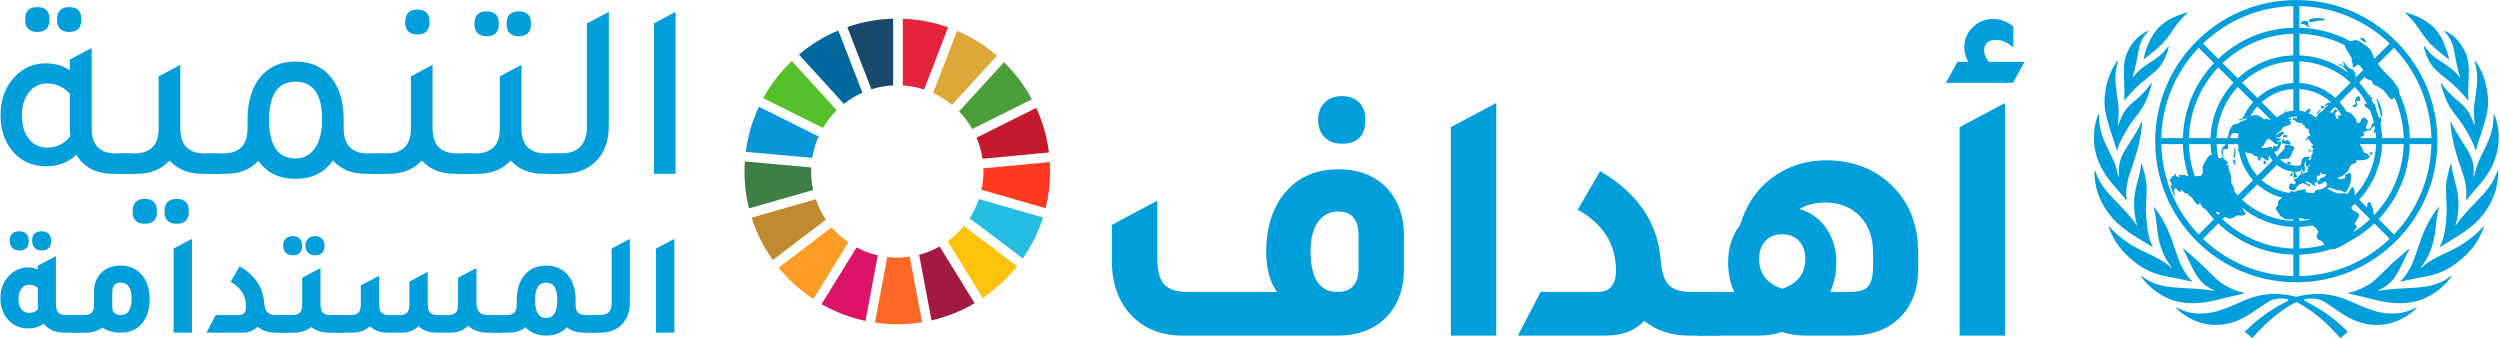
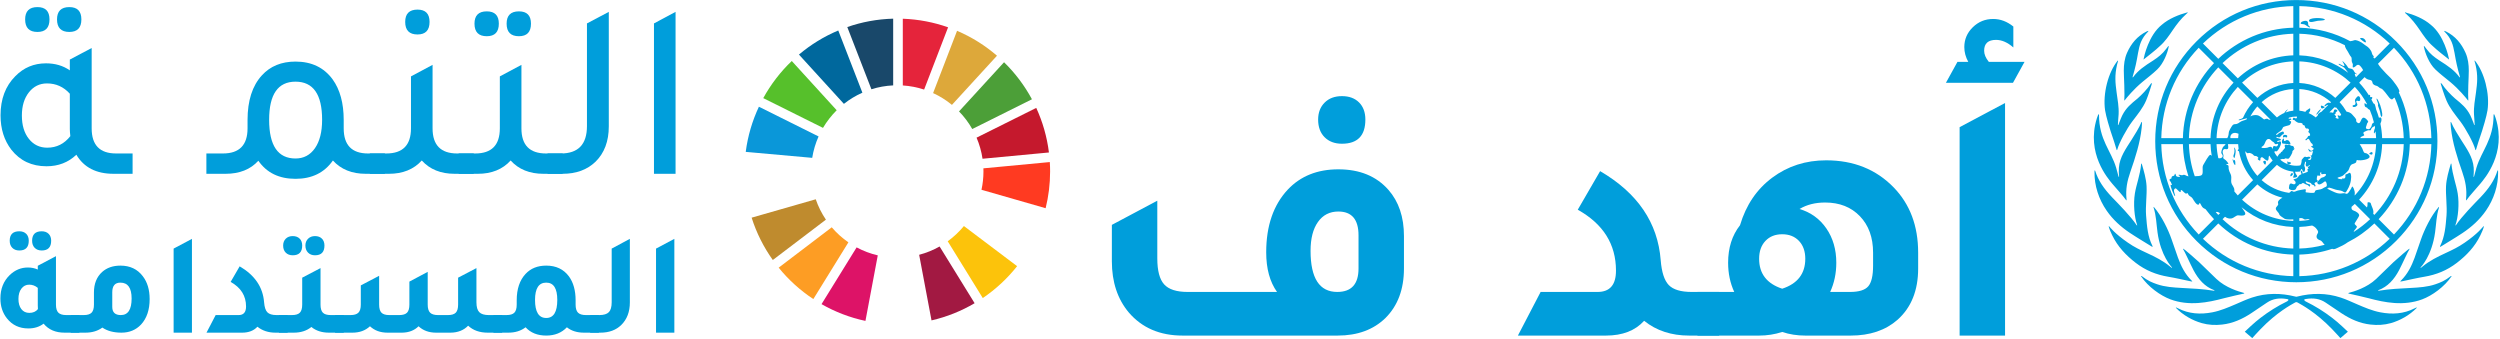
<svg xmlns="http://www.w3.org/2000/svg" width="100%" height="100%" viewBox="0 0 1245 169" version="1.1" xml:space="preserve" style="fill-rule:evenodd;clip-rule:evenodd;stroke-linejoin:round;stroke-miterlimit:2;">
  <g transform="matrix(1,0,0,1,-12268,-2840.9)">
    <g transform="matrix(0.849,0,0,0.76,8183.44,2687.36)">
      <g transform="matrix(1.178,0,0,1.316,-975.746,-20.508)">
        <g transform="matrix(3.429,-1.601,-1.601,-3.429,5328.14,226.359)">
          <path d="M-2.146,-0.868C-1.333,-0.31 -0.453,0.139 0.468,0.471L-2.146,8.843C-4.094,8.185 -5.94,7.228 -7.612,6.005L-2.146,-0.868Z" style="fill:rgb(86,192,43);fill-rule:nonzero;" />
        </g>
        <g transform="matrix(1.911,3.266,3.266,-1.911,5374.02,195.501)">
          <path d="M4.947,-1.984C5.753,-1.418 6.625,-0.963 7.539,-0.628L4.947,7.756C2.997,7.088 1.144,6.122 -0.534,4.877L4.947,-1.984Z" style="fill:rgb(221,168,58);fill-rule:nonzero;" />
        </g>
        <g transform="matrix(-3.386,1.688,1.688,3.386,5411.83,252.033)">
          <path d="M-7.354,-4.96L1.424,-4.96C1.478,-4.009 1.655,-3.058 1.958,-2.126L-6.231,1.035C-6.923,-0.931 -7.291,-2.953 -7.354,-4.96" style="fill:rgb(197,25,45);fill-rule:nonzero;" />
        </g>
        <g transform="matrix(3.386,-1.688,-1.688,-3.386,5405.13,236.755)">
          <path d="M-1.64,1.825L7.137,1.825C7.072,3.878 6.695,5.901 6.026,7.824L-2.165,4.678C-1.87,3.757 -1.692,2.798 -1.64,1.825" style="fill:rgb(76,159,56);fill-rule:nonzero;" />
        </g>
        <g transform="matrix(3.784,0,0,3.784,5316.26,267.895)">
-           <path d="M0,-3.549C0,-3.726 0.006,-3.903 0.014,-4.078L-8.727,-4.861C-8.755,-4.428 -8.771,-3.991 -8.771,-3.549C-8.771,-1.873 -8.563,-0.244 -8.176,1.312L0.266,-1.109C0.093,-1.896 0,-2.711 0,-3.549" style="fill:rgb(63,126,68);fill-rule:nonzero;" />
-         </g>
+           </g>
        <g transform="matrix(-3.66,0.959,0.959,3.66,5415.01,314.59)">
          <path d="M3.59,-9.941C4.383,-9.366 5.247,-8.897 6.161,-8.542L3.59,-0.143C1.64,-0.832 -0.195,-1.816 -1.845,-3.057L3.59,-9.941Z" style="fill:rgb(252,195,11);fill-rule:nonzero;" />
        </g>
        <g transform="matrix(3.784,0,0,3.784,5402.07,268.096)">
          <path d="M0,-3.602C0,-2.775 -0.089,-1.968 -0.26,-1.191L8.181,1.235C8.566,-0.315 8.771,-1.936 8.771,-3.602C8.771,-4.017 8.758,-4.427 8.732,-4.837L-0.008,-4.011C-0.003,-3.875 0,-3.739 0,-3.602" style="fill:rgb(255,58,33);fill-rule:nonzero;" />
        </g>
        <g transform="matrix(-3.012,2.29,2.29,3.012,5321.05,319.859)">
          <path d="M-7.163,-7.03L1.612,-7.03C1.546,-4.97 1.164,-2.929 0.481,-0.979L-7.71,-4.128C-7.403,-5.068 -7.22,-6.045 -7.163,-7.03" style="fill:rgb(253,157,36);fill-rule:nonzero;" />
        </g>
        <g transform="matrix(2.619,-2.731,-2.731,-2.619,5321.38,232.968)">
          <path d="M-3.646,-1.82C-2.825,-1.25 -1.946,-0.802 -1.034,-0.476L-3.646,7.899C-5.579,7.248 -7.433,6.295 -9.135,5.038L-3.646,-1.82Z" style="fill:rgb(10,151,217);fill-rule:nonzero;" />
        </g>
        <g transform="matrix(-1.988,-3.22,-3.22,1.988,5384.98,293.312)">
          <path d="M-7.779,0.862L0.992,0.862C1.029,1.823 1.188,2.785 1.475,3.725L-6.724,6.876C-7.391,4.91 -7.737,2.881 -7.779,0.862" style="fill:rgb(162,25,66);fill-rule:nonzero;" />
        </g>
        <g transform="matrix(-3.042,2.251,2.251,3.042,5433.2,286.767)">
-           <path d="M4.176,-9.19C4.956,-8.65 5.792,-8.215 6.666,-7.889L4.176,0.53C2.288,-0.109 0.486,-1.03 -1.161,-2.225L4.176,-9.19Z" style="fill:rgb(38,189,226);fill-rule:nonzero;" />
-         </g>
+           </g>
        <g transform="matrix(3.784,0,0,3.784,5365.36,330.554)">
-           <path d="M0,-8.889C-0.534,-8.812 -1.079,-8.77 -1.636,-8.77C-2.082,-8.77 -2.523,-8.797 -2.956,-8.848L-4.581,-0.215C-3.619,-0.074 -2.636,0 -1.636,0C-0.526,0 0.564,-0.091 1.624,-0.265L0,-8.889Z" style="fill:rgb(253,105,37);fill-rule:nonzero;" />
-         </g>
+           </g>
        <g transform="matrix(2.985,2.325,2.325,-2.985,5354.71,201.431)">
          <path d="M3.16,-0.961C3.967,-0.413 4.823,0.019 5.706,0.335L3.16,8.737C1.273,8.107 -0.547,7.187 -2.235,5.966L3.16,-0.961Z" style="fill:rgb(229,36,59);fill-rule:nonzero;" />
        </g>
        <g transform="matrix(-2.479,-2.859,-2.859,2.479,5315.45,309.384)">
          <path d="M-3.264,-9.061C-2.447,-8.468 -1.566,-7.997 -0.646,-7.647L-3.264,0.734C-5.195,0.057 -7.037,-0.918 -8.716,-2.186L-3.264,-9.061Z" style="fill:rgb(221,19,103);fill-rule:nonzero;" />
        </g>
        <g transform="matrix(3.616,1.115,1.115,-3.616,5341.07,212.935)">
          <path d="M1.362,0.252C2.147,0.795 3.013,1.246 3.95,1.583L1.362,9.972C-0.638,9.295 -2.462,8.331 -4.084,7.14L1.362,0.252Z" style="fill:rgb(25,72,106);fill-rule:nonzero;" />
        </g>
        <g transform="matrix(0.101,-3.783,-3.783,-0.101,5300.65,264.821)">
          <path d="M-3.443,-6.165C-2.636,-5.586 -1.747,-5.108 -0.799,-4.757L-3.443,3.613C-5.437,2.92 -7.285,1.924 -8.937,0.679L-3.443,-6.165Z" style="fill:rgb(191,139,46);fill-rule:nonzero;" />
        </g>
        <g transform="matrix(3.773,-0.29,-0.29,-3.773,5333.96,220.255)">
          <path d="M-0.375,-0.119C0.409,0.41 1.262,0.841 2.163,1.162L-0.375,9.564C-2.319,8.918 -4.137,7.981 -5.775,6.8L-0.375,-0.119Z" style="fill:rgb(0,104,157);fill-rule:nonzero;" />
        </g>
        <g transform="matrix(3.784,0,0,3.784,5580.57,312.491)">
          <path d="M0,-18.982C-0.949,-18.982 -1.709,-19.267 -2.278,-19.836C-2.847,-20.406 -3.132,-21.18 -3.132,-22.161C-3.132,-23.079 -2.847,-23.822 -2.278,-24.392C-1.709,-24.961 -0.949,-25.245 0,-25.245C0.949,-25.245 1.7,-24.968 2.254,-24.415C2.807,-23.861 3.084,-23.11 3.084,-22.161C3.084,-20.042 2.056,-18.982 0,-18.982M2.183,-6.929C2.183,-9.017 1.297,-10.061 -0.475,-10.061C-1.613,-10.061 -2.508,-9.602 -3.156,-8.685C-3.805,-7.766 -4.128,-6.502 -4.128,-4.889C-4.128,-1.282 -2.958,0.521 -0.617,0.521C1.249,0.521 2.183,-0.506 2.183,-2.563L2.183,-6.929ZM-20.974,6.263C-23.948,6.263 -26.305,5.251 -28.045,3.226C-29.532,1.454 -30.275,-0.791 -30.275,-3.512L-30.275,-8.305L-24.296,-11.484L-24.296,-3.892C-24.296,-2.279 -23.995,-1.14 -23.394,-0.475C-22.793,0.189 -21.765,0.521 -20.31,0.521L-8.542,0.521C-9.491,-0.808 -9.965,-2.547 -9.965,-4.698C-9.965,-8.178 -9.016,-10.93 -7.118,-12.955C-5.441,-14.727 -3.227,-15.613 -0.475,-15.613C2.341,-15.613 4.539,-14.711 6.121,-12.908C7.481,-11.358 8.162,-9.333 8.162,-6.834L8.162,-2.563C8.162,0.158 7.355,2.324 5.742,3.938C4.159,5.488 2.056,6.263 -0.57,6.263L-20.974,6.263Z" style="fill:rgb(0,158,219);fill-rule:nonzero;" />
        </g>
        <g transform="matrix(0,-3.784,-3.784,0,5704.01,289.595)">
-           <path d="M-12.314,18.293L15.113,18.293L18.293,12.314L-12.314,12.314L-12.314,18.293Z" style="fill:rgb(0,158,219);fill-rule:nonzero;" />
-         </g>
+           </g>
        <g transform="matrix(3.784,0,0,3.784,5668.19,254.314)">
          <path d="M0,21.638L2.99,15.896L10.487,15.896C12.101,15.896 12.907,14.964 12.907,13.096C12.907,9.617 11.23,6.944 7.877,5.077L10.819,0C15.754,2.879 18.411,6.786 18.792,11.72C18.918,13.302 19.273,14.394 19.859,14.995C20.444,15.596 21.449,15.896 22.872,15.896L26.479,15.896L26.479,21.638L22.54,21.638C20.198,21.638 18.222,20.99 16.609,19.693C15.438,20.99 13.761,21.638 11.579,21.638L0,21.638Z" style="fill:rgb(0,158,219);fill-rule:nonzero;" />
        </g>
        <g transform="matrix(3.784,0,0,3.784,5845.05,283.762)">
          <path d="M0,4.65L0,2.942C0,0.949 -0.578,-0.649 -1.732,-1.851C-2.887,-3.053 -4.413,-3.654 -6.312,-3.654C-7.609,-3.654 -8.731,-3.37 -9.68,-2.8C-8.194,-2.357 -7.015,-1.503 -6.145,-0.238C-5.276,1.028 -4.84,2.531 -4.84,4.27C-4.84,5.663 -5.11,6.944 -5.647,8.114L-3.037,8.114C-1.867,8.114 -1.068,7.869 -0.641,7.378C-0.213,6.889 0,5.979 0,4.65M-11.958,7.687C-9.934,7.022 -8.921,5.71 -8.921,3.748C-8.921,2.768 -9.199,1.985 -9.752,1.399C-10.306,0.814 -11.041,0.522 -11.958,0.522C-12.876,0.522 -13.612,0.814 -14.165,1.399C-14.719,1.985 -14.995,2.768 -14.995,3.748C-14.995,5.71 -13.983,7.022 -11.958,7.687M-17.51,-0.665C-16.72,-3.322 -15.304,-5.41 -13.263,-6.929C-11.223,-8.447 -8.858,-9.206 -6.169,-9.206C-2.562,-9.206 0.395,-8.02 2.705,-5.647C4.856,-3.433 5.931,-0.57 5.931,2.942L5.931,5.029C5.931,7.908 5.03,10.154 3.227,11.768C1.644,13.16 -0.412,13.856 -2.942,13.856L-8.921,13.856C-9.997,13.856 -11.009,13.697 -11.958,13.381C-12.939,13.697 -13.951,13.856 -14.995,13.856L-23.109,13.856L-23.109,8.114L-18.27,8.114C-18.808,6.944 -19.076,5.663 -19.076,4.27C-19.076,2.309 -18.554,0.664 -17.51,-0.665" style="fill:rgb(0,158,219);fill-rule:nonzero;" />
        </g>
        <g transform="matrix(3.784,0,0,3.784,5888.14,178.543)">
          <path d="M0,41.663L0,14.236L5.979,11.056L5.979,41.663L0,41.663ZM-1.803,8.399L-0.285,5.646L1.139,5.646C0.791,5.014 0.617,4.365 0.617,3.701C0.617,2.689 0.988,1.819 1.732,1.091C2.475,0.364 3.369,0 4.413,0C5.362,0 6.247,0.332 7.07,0.996L7.07,3.749C6.312,3.084 5.552,2.752 4.793,2.752C3.749,2.752 3.227,3.227 3.227,4.175C3.227,4.65 3.432,5.141 3.844,5.646L8.542,5.646L7.023,8.399L-1.803,8.399Z" style="fill:rgb(0,158,219);fill-rule:nonzero;" />
        </g>
        <g transform="matrix(3.784,0,0,3.784,4933.14,325.179)">
          <path d="M0,-8.287C-0.383,-8.287 -0.689,-8.402 -0.919,-8.631C-1.148,-8.861 -1.263,-9.174 -1.263,-9.569C-1.263,-10.398 -0.842,-10.813 0,-10.813C0.383,-10.813 0.686,-10.701 0.909,-10.478C1.132,-10.255 1.244,-9.952 1.244,-9.569C1.244,-8.714 0.829,-8.287 0,-8.287M-0.517,-3.368C-0.849,-3.649 -1.225,-3.789 -1.646,-3.789C-2.067,-3.789 -2.408,-3.617 -2.67,-3.272C-2.932,-2.928 -3.062,-2.475 -3.062,-1.914C-3.062,-1.352 -2.935,-0.905 -2.68,-0.574C-2.424,-0.242 -2.074,-0.076 -1.627,-0.076C-1.142,-0.076 -0.765,-0.242 -0.498,-0.574C-0.511,-0.676 -0.517,-0.835 -0.517,-1.052L-0.517,-3.368ZM-2.948,-8.287C-3.33,-8.287 -3.636,-8.402 -3.866,-8.631C-4.096,-8.861 -4.211,-9.174 -4.211,-9.569C-4.211,-10.398 -3.79,-10.813 -2.948,-10.813C-2.565,-10.813 -2.262,-10.701 -2.038,-10.478C-1.816,-10.255 -1.704,-9.952 -1.704,-9.569C-1.704,-8.714 -2.118,-8.287 -2.948,-8.287M3.234,0.211L4.957,0.211L4.957,2.526L3.005,2.526C1.818,2.526 0.899,2.131 0.249,1.34C-0.3,1.761 -0.97,1.971 -1.761,1.971C-2.935,1.971 -3.873,1.531 -4.574,0.651C-5.149,-0.076 -5.436,-0.95 -5.436,-1.971C-5.436,-3.234 -5.027,-4.261 -4.211,-5.052C-3.521,-5.716 -2.724,-6.048 -1.818,-6.048C-1.346,-6.048 -0.913,-5.958 -0.517,-5.779L-0.517,-6.277L1.875,-7.541L1.875,-1.167C1.875,-0.669 1.981,-0.316 2.191,-0.105C2.402,0.106 2.749,0.211 3.234,0.211" style="fill:rgb(0,158,219);fill-rule:nonzero;" />
        </g>
        <g transform="matrix(3.784,0,0,3.784,4968.27,314.172)">
          <path d="M0,2.048C0,2.762 0.376,3.12 1.129,3.12C2.074,3.12 2.546,2.392 2.546,0.938C2.546,-0.452 2.054,-1.148 1.071,-1.148C0.357,-1.148 0,-0.727 0,0.115L0,2.048ZM-2.411,0.153C-2.411,-0.995 -2.054,-1.895 -1.34,-2.545C-0.715,-3.106 0.089,-3.387 1.071,-3.387C2.335,-3.387 3.318,-2.921 4.019,-1.991C4.619,-1.212 4.919,-0.21 4.919,1.015C4.919,2.431 4.542,3.547 3.79,4.363C3.113,5.079 2.252,5.435 1.206,5.435C0.184,5.435 -0.651,5.212 -1.302,4.766C-1.914,5.212 -2.654,5.435 -3.521,5.435L-5.474,5.435L-5.474,3.12L-3.751,3.12C-3.267,3.12 -2.922,3.015 -2.718,2.804C-2.514,2.593 -2.411,2.24 -2.411,1.742L-2.411,0.153Z" style="fill:rgb(0,158,219);fill-rule:nonzero;" />
        </g>
        <g transform="matrix(0,-3.784,-3.784,0,5026.74,315.945)">
          <path d="M-4.967,7.378L6.095,7.378L7.378,4.967L-4.967,4.967L-4.967,7.378Z" style="fill:rgb(0,158,219);fill-rule:nonzero;" />
        </g>
        <g transform="matrix(3.784,0,0,3.784,5015.19,301.714)">
          <path d="M0,8.728L1.206,6.413L4.23,6.413C4.88,6.413 5.206,6.036 5.206,5.283C5.206,3.879 4.529,2.802 3.177,2.048L4.364,0C6.354,1.162 7.426,2.738 7.579,4.728C7.63,5.366 7.773,5.806 8.01,6.048C8.246,6.291 8.651,6.413 9.225,6.413L10.679,6.413L10.679,8.728L9.091,8.728C8.147,8.728 7.349,8.467 6.699,7.944C6.226,8.467 5.55,8.728 4.67,8.728L0,8.728Z" style="fill:rgb(0,158,219);fill-rule:nonzero;" />
        </g>
        <g transform="matrix(3.784,0,0,3.784,5069.22,325.181)">
          <path d="M0,-7.656C-0.383,-7.656 -0.689,-7.774 -0.919,-8.01C-1.148,-8.246 -1.263,-8.555 -1.263,-8.938C-1.263,-9.308 -1.145,-9.608 -0.909,-9.838C-0.673,-10.067 -0.37,-10.182 0,-10.182C0.383,-10.182 0.686,-10.071 0.909,-9.847C1.132,-9.624 1.244,-9.321 1.244,-8.938C1.244,-8.083 0.829,-7.656 0,-7.656M-2.928,-7.656C-3.311,-7.656 -3.617,-7.771 -3.847,-8C-4.077,-8.23 -4.192,-8.543 -4.192,-8.938C-4.192,-9.308 -4.077,-9.608 -3.847,-9.838C-3.617,-10.067 -3.311,-10.182 -2.928,-10.182C-2.546,-10.182 -2.242,-10.071 -2.019,-9.847C-1.796,-9.624 -1.684,-9.321 -1.684,-8.938C-1.684,-8.083 -2.099,-7.656 -2.928,-7.656M2.067,0.21L3.79,0.21L3.79,2.526L1.837,2.526C0.906,2.526 0.134,2.277 -0.479,1.779C-1.091,2.277 -1.863,2.526 -2.794,2.526L-4.746,2.526L-4.746,0.21L-3.024,0.21C-2.539,0.21 -2.195,0.105 -1.991,-0.106C-1.786,-0.316 -1.684,-0.67 -1.684,-1.168L-1.684,-4.709L0.727,-5.971L0.727,-1.168C0.727,-0.67 0.829,-0.316 1.033,-0.106C1.237,0.105 1.582,0.21 2.067,0.21" style="fill:rgb(0,158,219);fill-rule:nonzero;" />
        </g>
        <g transform="matrix(3.784,0,0,3.784,5079.21,302.588)">
          <path d="M0,8.497L0,6.182L2.029,6.182C2.514,6.182 2.861,6.076 3.072,5.866C3.282,5.655 3.387,5.301 3.387,4.803L3.387,2.277L5.799,1.014L5.799,4.803C5.799,5.301 5.901,5.655 6.105,5.866C6.309,6.076 6.654,6.182 7.139,6.182L8.44,6.182C8.925,6.182 9.269,6.076 9.474,5.866C9.677,5.655 9.78,5.301 9.78,4.803L9.78,1.779L12.191,0.497L12.191,4.803C12.191,5.301 12.297,5.655 12.507,5.866C12.718,6.076 13.065,6.182 13.55,6.182L14.852,6.182C15.336,6.182 15.681,6.076 15.885,5.866C16.089,5.655 16.192,5.301 16.192,4.803L16.192,1.262L18.603,0L18.603,4.497C18.603,5.11 18.727,5.543 18.976,5.798C19.225,6.054 19.643,6.182 20.23,6.182L21.99,6.182L21.99,8.497L20.096,8.497C19.024,8.497 18.163,8.191 17.512,7.579C16.938,8.178 16.166,8.485 15.196,8.497L13.301,8.497C12.357,8.497 11.585,8.217 10.986,7.655C10.437,8.204 9.71,8.485 8.804,8.497L6.909,8.497C5.965,8.497 5.193,8.217 4.593,7.655C3.993,8.217 3.222,8.497 2.277,8.497L0,8.497Z" style="fill:rgb(0,158,219);fill-rule:nonzero;" />
        </g>
        <g transform="matrix(3.784,0,0,3.784,5184.36,310.114)">
          <path d="M0,4.575C0.969,4.575 1.455,3.784 1.455,2.202C1.455,0.683 0.969,-0.076 0,-0.076C-0.983,-0.076 -1.474,0.683 -1.474,2.202C-1.474,3.784 -0.983,4.575 0,4.575M5.225,4.192L6.928,4.192L6.928,6.508L4.976,6.508C4.057,6.508 3.304,6.272 2.718,5.8C2.029,6.527 1.123,6.89 0,6.89C-1.148,6.89 -2.054,6.527 -2.718,5.8C-3.33,6.272 -4.089,6.508 -4.996,6.508L-6.947,6.508L-6.947,4.192L-5.225,4.192C-4.74,4.192 -4.396,4.087 -4.192,3.876C-3.987,3.665 -3.885,3.312 -3.885,2.814L-3.885,2.259C-3.885,0.766 -3.496,-0.394 -2.718,-1.224C-2.042,-1.952 -1.136,-2.315 0,-2.315C1.289,-2.315 2.284,-1.843 2.986,-0.899C3.572,-0.095 3.866,0.958 3.866,2.259L3.866,2.814C3.866,3.312 3.971,3.665 4.182,3.876C4.393,4.087 4.74,4.192 5.225,4.192" style="fill:rgb(0,158,219);fill-rule:nonzero;" />
        </g>
        <g transform="matrix(3.784,0,0,3.784,5206.23,288.027)">
          <path d="M0,12.345L0,10.03L1.206,10.03C1.793,10.03 2.211,9.902 2.459,9.646C2.708,9.391 2.833,8.958 2.833,8.345L2.833,1.283L5.225,0L5.225,8.364C5.225,9.602 4.848,10.591 4.096,11.331C3.407,12.007 2.488,12.345 1.34,12.345L0,12.345Z" style="fill:rgb(0,158,219);fill-rule:nonzero;" />
        </g>
        <g transform="matrix(0,-3.784,-3.784,0,5266.95,315.945)">
          <path d="M-4.967,7.378L6.095,7.378L7.378,4.967L-4.967,4.967L-4.967,7.378Z" style="fill:rgb(0,158,219);fill-rule:nonzero;" />
        </g>
        <g transform="matrix(3.784,0,0,3.784,4946.89,243.259)">
          <path d="M0,-15.394C-1.079,-15.394 -1.619,-15.944 -1.619,-17.045C-1.619,-18.124 -1.079,-18.665 0,-18.665C1.057,-18.665 1.586,-18.124 1.586,-17.045C1.586,-15.944 1.057,-15.394 0,-15.394M-4.196,-15.394C-5.275,-15.394 -5.814,-15.944 -5.814,-17.045C-5.814,-18.124 -5.275,-18.665 -4.196,-18.665C-3.138,-18.665 -2.61,-18.124 -2.61,-17.045C-2.61,-15.944 -3.138,-15.394 -4.196,-15.394M0.066,-7.267C-0.749,-8.17 -1.751,-8.621 -2.94,-8.621C-3.909,-8.621 -4.702,-8.23 -5.319,-7.449C-5.936,-6.666 -6.244,-5.649 -6.244,-4.393C-6.244,-3.115 -5.936,-2.092 -5.319,-1.321C-4.702,-0.549 -3.898,-0.165 -2.907,-0.165C-1.674,-0.165 -0.661,-0.671 0.132,-1.684C0.088,-2.081 0.066,-2.389 0.066,-2.609L0.066,-7.267ZM6.144,0.595L8.325,0.595L8.325,3.271L5.814,3.271C3.546,3.271 1.916,2.434 0.925,0.761C-0.132,1.774 -1.443,2.28 -3.006,2.28C-4.945,2.28 -6.486,1.554 -7.631,0.099C-8.578,-1.133 -9.052,-2.642 -9.052,-4.426C-9.052,-6.562 -8.402,-8.28 -7.103,-9.579C-6.002,-10.703 -4.658,-11.264 -3.072,-11.264C-1.862,-11.264 -0.815,-10.956 0.066,-10.339L0.066,-11.76L2.94,-13.28L2.94,-2.708C2.94,-0.506 4.008,0.595 6.144,0.595" style="fill:rgb(0,158,219);fill-rule:nonzero;" />
        </g>
        <g transform="matrix(3.784,0,0,3.784,5000.39,213.764)">
-           <path d="M0,14.37C1.057,14.37 1.586,14.92 1.586,16.021C1.586,17.1 1.057,17.641 0,17.641C-1.079,17.641 -1.619,17.1 -1.619,16.021C-1.619,14.92 -1.079,14.37 0,14.37M-4.195,14.37C-3.138,14.37 -2.61,14.92 -2.61,16.021C-2.61,17.1 -3.138,17.641 -4.195,17.641C-5.275,17.641 -5.814,17.1 -5.814,16.021C-5.814,14.92 -5.275,14.37 -4.195,14.37M3.7,8.39L5.88,8.39L5.88,11.066L3.37,11.066C1.541,11.066 0.099,10.483 -0.958,9.315C-2.015,10.483 -3.458,11.066 -5.286,11.066L-7.796,11.066L-7.796,8.39L-5.616,8.39C-3.458,8.39 -2.378,7.289 -2.378,5.087L-2.378,-1.751L0.462,-3.271L0.462,5.087C0.462,7.289 1.541,8.39 3.7,8.39" style="fill:rgb(0,158,219);fill-rule:nonzero;" />
-         </g>
+           </g>
        <g transform="matrix(3.784,0,0,3.784,5059.51,209.887)">
          <path d="M0,10.076C1.079,10.076 1.933,9.624 2.561,8.721C3.188,7.818 3.502,6.574 3.502,4.988C3.502,1.641 2.334,-0.033 0,-0.033C-2.312,-0.033 -3.469,1.641 -3.469,4.988C-3.469,8.38 -2.312,10.076 0,10.076M9.547,9.415L11.761,9.415L11.761,12.091L9.25,12.091C7.422,12.091 5.979,11.508 4.922,10.34C3.799,11.948 2.158,12.752 0,12.752C-2.158,12.752 -3.788,11.959 -4.889,10.373C-5.925,11.519 -7.367,12.091 -9.217,12.091L-11.727,12.091L-11.727,9.415L-9.547,9.415C-7.389,9.415 -6.31,8.314 -6.31,6.112L-6.31,5.021C-6.31,2.467 -5.682,0.507 -4.427,-0.859C-3.326,-2.07 -1.85,-2.676 0,-2.676C2.114,-2.676 3.744,-1.894 4.889,-0.33C5.858,1.014 6.343,2.797 6.343,5.021L6.343,6.112C6.343,8.314 7.411,9.415 9.547,9.415" style="fill:rgb(0,158,219);fill-rule:nonzero;" />
        </g>
        <g transform="matrix(3.784,0,0,3.784,5120.26,243.261)">
          <path d="M0,-15.064C-1.079,-15.064 -1.619,-15.614 -1.619,-16.715C-1.619,-17.794 -1.079,-18.335 0,-18.335C1.057,-18.335 1.586,-17.794 1.586,-16.715C1.586,-15.614 1.057,-15.064 0,-15.064M5.22,0.595L7.4,0.595L7.4,3.271L4.889,3.271C3.061,3.271 1.619,2.687 0.562,1.52C-0.495,2.687 -1.938,3.271 -3.766,3.271L-6.277,3.271L-6.277,0.595L-4.096,0.595C-1.938,0.595 -0.859,-0.506 -0.859,-2.708L-0.859,-9.547L1.982,-11.067L1.982,-2.708C1.982,-0.506 3.061,0.595 5.22,0.595" style="fill:rgb(0,158,219);fill-rule:nonzero;" />
        </g>
        <g transform="matrix(3.784,0,0,3.784,5170.76,243.262)">
          <path d="M0,-14.833C-1.079,-14.833 -1.619,-15.383 -1.619,-16.484C-1.619,-17.563 -1.079,-18.104 0,-18.104C1.057,-18.104 1.586,-17.563 1.586,-16.484C1.586,-15.383 1.057,-14.833 0,-14.833M-4.228,-14.833C-5.308,-14.833 -5.847,-15.383 -5.847,-16.484C-5.847,-17.563 -5.308,-18.104 -4.228,-18.104C-3.172,-18.104 -2.643,-17.563 -2.643,-16.484C-2.643,-15.383 -3.172,-14.833 -4.228,-14.833M3.568,0.595L5.748,0.595L5.748,3.271L3.237,3.271C1.409,3.271 -0.033,2.688 -1.09,1.52C-2.147,2.688 -3.59,3.271 -5.418,3.271L-7.929,3.271L-7.929,0.595L-5.748,0.595C-3.59,0.595 -2.511,-0.506 -2.511,-2.709L-2.511,-9.547L0.33,-11.066L0.33,-2.709C0.33,-0.506 1.409,0.595 3.568,0.595" style="fill:rgb(0,158,219);fill-rule:nonzero;" />
        </g>
        <g transform="matrix(3.784,0,0,3.784,5185.01,175.011)">
          <path d="M0,21.308L0,18.632L1.751,18.632C4.041,18.632 5.187,17.432 5.187,15.031L5.187,1.52L8.061,0L8.061,15.065C8.061,17.025 7.477,18.578 6.31,19.722C5.208,20.78 3.766,21.308 1.982,21.308L0,21.308Z" style="fill:rgb(0,158,219);fill-rule:nonzero;" />
        </g>
        <g transform="matrix(0,-3.784,-3.784,0,5283.7,220.699)">
          <path d="M-9.234,12.075L10.554,12.075L12.075,9.234L-9.234,9.234L-9.234,12.075Z" style="fill:rgb(0,158,219);fill-rule:nonzero;" />
        </g>
        <g transform="matrix(3.784,0,0,3.784,5988.56,268.697)">
          <path d="M0,-8.146L2.842,-8.146C2.941,-11.964 4.483,-15.43 6.938,-18.018L4.921,-20.036C1.834,-16.81 0.098,-12.616 0,-8.146M5.483,-20.597L7.499,-18.58C10.089,-21.036 13.555,-22.577 17.373,-22.677L17.373,-25.518C12.902,-25.421 8.708,-23.685 5.483,-20.597M17.77,-10.986C17.436,-10.986 17.114,-10.937 16.803,-10.84C16.763,-10.795 16.731,-10.758 16.755,-10.724C16.833,-10.61 17.072,-10.849 17.103,-10.629C17.127,-10.469 16.839,-10.588 16.865,-10.469C16.887,-10.375 17.086,-10.414 17.091,-10.285C17.095,-10.166 16.97,-9.932 16.875,-9.87C16.746,-9.789 16.065,-9.699 16,-9.54C15.943,-9.402 15.884,-9.278 15.777,-9.164C15.661,-9.042 15.115,-8.718 15.113,-8.634C15.11,-8.434 15.376,-8.688 15.45,-8.766C15.567,-8.89 15.728,-8.89 15.904,-8.99C16.146,-9.128 16.238,-8.646 15.979,-8.628C15.817,-8.617 15.681,-8.162 15.428,-8.25C15.364,-8.272 15.183,-8.384 15.144,-8.269C15.102,-8.146 15.521,-8.127 15.653,-8.04C15.987,-7.819 15.399,-7.835 15.305,-7.774C15.212,-7.715 15.257,-7.586 15.385,-7.639C15.508,-7.689 15.674,-7.818 15.751,-7.609C15.854,-7.327 15.286,-6.298 15.121,-6.406C15.031,-6.465 14.938,-6.382 14.854,-6.346C14.967,-6.111 15.109,-5.895 15.272,-5.696C15.383,-5.88 15.559,-6.14 15.634,-6.142C15.739,-6.145 15.704,-6.228 15.744,-6.303C15.793,-6.393 15.918,-6.298 15.927,-6.422C15.935,-6.543 16.248,-6.719 16.284,-6.899C16.303,-6.995 16.187,-7.091 16.235,-7.172C16.293,-7.269 16.335,-7.284 16.398,-7.305C16.461,-7.326 16.609,-7.179 16.654,-7.243C16.699,-7.307 16.92,-7.258 17.089,-7.151C17.166,-7.102 17.315,-7.159 17.407,-7.029C17.534,-6.849 17.401,-6.833 17.424,-6.794C17.446,-6.754 17.501,-6.816 17.535,-6.783C17.606,-6.714 17.204,-6.478 17.249,-6.35C17.295,-6.222 16.908,-5.59 16.802,-5.489C16.657,-5.356 16.416,-5.504 16.321,-5.477C16.219,-5.448 16.199,-5.361 16.042,-5.399C15.92,-5.428 15.774,-5.379 15.64,-5.316C16.209,-4.816 16.954,-4.511 17.77,-4.511C17.945,-4.511 18.117,-4.527 18.285,-4.555C18.389,-4.69 18.433,-4.855 18.455,-5.024C18.468,-5.116 18.452,-5.235 18.5,-5.316C18.542,-5.386 18.806,-5.711 18.911,-5.707C19.004,-5.703 19.067,-5.622 19.2,-5.664C19.459,-5.745 19.619,-5.676 19.621,-5.564C19.625,-5.409 19.296,-5.453 19.309,-5.366C19.318,-5.304 19.557,-5.212 19.635,-5.301C19.782,-5.466 19.76,-5.683 19.722,-5.73C19.618,-5.861 19.625,-5.915 19.773,-5.864C19.865,-5.832 19.864,-6.194 19.952,-6.333C20.071,-6.52 19.732,-6.389 19.59,-6.369C19.457,-6.35 19.347,-6.635 19.344,-6.735C19.341,-6.807 19.597,-6.48 19.726,-6.474C19.871,-6.466 20.044,-6.636 20.046,-6.76C20.048,-6.884 19.768,-6.901 19.725,-7.051C19.702,-7.134 19.953,-7.052 19.934,-7.133C19.918,-7.205 19.959,-7.376 19.801,-7.444C19.642,-7.512 19.497,-8.019 19.371,-8.054C19.259,-8.084 19.165,-7.932 19.096,-7.876C19.028,-7.821 18.919,-7.916 18.976,-7.969C19.057,-8.045 19.246,-8.207 19.285,-8.335C19.35,-8.549 19.626,-8.324 19.577,-8.623C19.525,-8.948 19.248,-8.885 19.376,-9.041C19.508,-9.2 19.41,-9.459 19.143,-9.407C19.019,-9.384 18.89,-9.585 18.876,-9.759C18.868,-9.854 18.594,-9.839 18.605,-9.94C18.626,-10.146 18.317,-10.168 18.128,-10.154C17.939,-10.14 17.573,-10.432 17.532,-10.503C17.492,-10.575 17.229,-10.44 17.316,-10.717C17.402,-10.991 17.661,-10.668 17.77,-10.747C17.888,-10.831 17.851,-10.918 17.832,-10.983C17.811,-10.984 17.79,-10.986 17.77,-10.986M18.166,-11.76C18.437,-11.733 18.703,-11.679 18.962,-11.599C19.03,-11.764 19.199,-11.847 19.338,-11.941C19.502,-12.053 19.621,-12.178 19.598,-11.875C19.576,-11.662 19.487,-11.533 19.377,-11.446C19.656,-11.325 19.92,-11.173 20.166,-10.991C20.22,-10.951 20.273,-10.908 20.325,-10.865L20.598,-11.139C20.596,-11.148 20.593,-11.157 20.593,-11.169C20.598,-11.324 20.823,-11.509 21.082,-11.622L21.968,-12.508C21.948,-12.513 21.926,-12.516 21.901,-12.52C21.782,-12.535 21.613,-12.288 21.497,-12.356C21.366,-12.432 21.888,-12.892 22.121,-12.804C22.153,-12.792 22.187,-12.778 22.224,-12.764L22.336,-12.877C21.214,-13.878 19.763,-14.516 18.166,-14.608L18.166,-11.76ZM18.166,-15.403C19.981,-15.31 21.631,-14.583 22.899,-13.439L24.909,-15.449C23.123,-17.105 20.765,-18.149 18.166,-18.246L18.166,-15.403ZM18.166,-19.04C20.578,-18.957 22.798,-18.112 24.599,-16.742C24.395,-17.011 24.19,-17.289 24.094,-17.391C23.919,-17.577 23.267,-17.805 23.333,-17.911C23.398,-18.018 23.979,-17.555 24.08,-17.636C24.202,-17.734 23.789,-18.266 23.82,-18.287C23.862,-18.314 24.352,-17.841 24.593,-17.417C24.694,-17.267 24.96,-17.343 25.168,-17.199C25.351,-17.07 25.363,-16.865 25.517,-16.733C25.542,-16.711 25.868,-16.524 25.678,-16.545C25.624,-16.551 25.54,-16.667 25.477,-16.608C25.438,-16.571 25.501,-16.371 25.613,-16.153L26.557,-17.097C26.42,-17.375 26.149,-17.741 25.961,-17.788C25.766,-17.836 25.647,-17.672 25.513,-17.561C25.379,-17.45 25.211,-17.413 25.19,-17.488C25.167,-17.572 25.218,-17.778 25.208,-17.865C25.194,-17.974 25.109,-18.059 25.081,-18.164C25.013,-18.411 25.114,-18.686 24.963,-18.85C24.798,-19.03 24.688,-19.302 24.559,-19.509C24.418,-19.734 24.164,-20.081 24.15,-20.377C22.311,-21.306 20.279,-21.826 18.166,-21.883L18.166,-19.04ZM18.166,-22.677C20.541,-22.615 22.821,-22.003 24.86,-20.901C25.05,-20.931 25.238,-20.955 25.364,-21.014C25.617,-21.132 26.114,-20.863 26.354,-20.724C26.573,-20.598 26.743,-20.41 26.984,-20.275C27.23,-20.137 27.626,-19.74 27.712,-19.34C27.8,-18.94 28.053,-18.967 27.927,-18.805C27.864,-18.725 27.961,-18.694 28.082,-18.622L30.057,-20.597C26.831,-23.685 22.637,-25.421 18.166,-25.518L18.166,-22.677ZM30.618,-20.036L28.513,-17.931C28.706,-17.595 29.068,-17.171 29.579,-16.651C29.789,-16.437 30.012,-16.228 30.198,-16.038C30.377,-15.858 31.525,-14.43 31.303,-14.222C31.287,-14.207 31.27,-14.193 31.252,-14.178C32.145,-12.303 32.641,-10.236 32.697,-8.146L35.539,-8.146C35.442,-12.616 33.706,-16.81 30.618,-20.036M35.539,-7.352L32.698,-7.352C32.597,-3.534 31.057,-0.068 28.6,2.521L30.618,4.539C33.706,1.313 35.442,-2.882 35.539,-7.352M21.996,-1.61C22.001,-1.47 21.86,-1.582 21.817,-1.534C21.775,-1.487 22.935,-0.944 23.117,-0.913C23.242,-0.892 23.479,-0.803 23.899,-0.887C24.181,-0.943 24.259,-0.813 24.39,-0.819C24.578,-0.825 24.699,-1.078 24.808,-1.234C25.096,-1.645 25.041,-1.699 25.117,-1.763C25.215,-1.845 25.497,-1.217 25.461,-0.819C25.455,-0.756 25.447,-0.697 25.439,-0.64L25.469,-0.61C27.126,-2.394 28.17,-4.754 28.267,-7.352L26.106,-7.352C26.181,-7.229 26.31,-7.071 26.445,-6.791C26.555,-6.566 26.619,-6.209 26.803,-6.192C27.098,-6.164 27.403,-5.919 27.412,-5.713C27.429,-5.282 26.094,-5.178 25.918,-5.234C25.771,-5.28 25.672,-5.29 25.663,-5.059C25.652,-4.797 25.181,-4.795 24.995,-4.637C24.786,-4.462 24.764,-4.14 24.624,-3.915C24.54,-3.781 24.047,-3.315 23.913,-3.22C23.591,-2.996 22.987,-2.985 23.264,-2.837C23.461,-2.732 23.909,-2.694 23.852,-2.798C23.788,-2.918 23.886,-2.929 23.962,-2.831C24.02,-2.757 24.23,-2.902 24.226,-3.038C24.221,-3.166 24.194,-3.374 24.312,-3.382C24.505,-3.394 24.707,-3.607 24.802,-3.588C24.911,-3.565 25.058,-3.324 24.947,-2.589C24.838,-1.854 24.487,-1.342 24.347,-1.111C24.195,-0.865 24.044,-1.054 23.842,-1.158C23.584,-1.29 23.195,-1.284 22.923,-1.373C22.779,-1.42 21.992,-1.718 21.996,-1.61M23.032,-12.159C22.936,-12.161 22.858,-12.179 22.788,-12.206L22.124,-11.542C22.251,-11.508 22.392,-11.556 22.551,-11.485C22.727,-11.407 22.641,-11.978 22.911,-11.926C23.187,-11.874 23.258,-11.696 23.03,-11.61C22.847,-11.55 23.075,-11.398 22.854,-11.323C22.652,-11.254 23.017,-11.076 23.014,-10.996C23.011,-10.887 22.739,-10.846 23.147,-10.72C23.554,-10.594 23.148,-11.063 23.21,-11.129C23.286,-11.209 23.503,-11.002 23.564,-11.093C23.586,-11.127 23.626,-11.185 23.676,-11.252C23.486,-11.572 23.27,-11.876 23.032,-12.159M25.469,-14.887L23.46,-12.878C23.806,-12.495 24.113,-12.076 24.376,-11.629C24.613,-11.593 24.935,-11.498 25.143,-11.23C25.289,-11.041 25.714,-10.661 25.649,-10.491C25.609,-10.387 25.698,-10.258 25.795,-10.19C25.943,-10.086 26.047,-10.089 26.129,-10.192C26.276,-10.381 26.298,-10.637 26.494,-10.798C26.735,-10.996 27.228,-10.423 27.228,-10.319C27.227,-10.214 27.1,-10.189 27.063,-10.003C27.014,-9.749 26.795,-9.446 27.043,-9.361C27.405,-9.237 27.451,-9.379 27.624,-9.633C27.704,-9.751 27.687,-9.94 27.773,-10.056C27.827,-10.129 27.909,-10.16 27.981,-10.208C27.846,-10.772 27.666,-11.319 27.443,-11.843C27.39,-11.895 27.328,-11.938 27.251,-11.963C27.121,-12.006 27.194,-12.122 27.024,-12.175C26.829,-12.237 26.754,-12.293 26.736,-12.635C26.721,-12.91 26.968,-12.544 27.03,-12.592C27.043,-12.602 27.055,-12.618 27.066,-12.637C26.633,-13.457 26.095,-14.213 25.469,-14.887M26.195,-8.182C26.19,-8.17 26.183,-8.157 26.174,-8.146L28.267,-8.146C28.256,-8.448 28.23,-8.747 28.194,-9.042C28.177,-9.011 28.159,-8.981 28.145,-8.95C27.989,-8.625 27.965,-8.821 27.976,-8.963C27.991,-9.143 28.061,-9.312 28.127,-9.497C28.111,-9.593 28.094,-9.689 28.075,-9.784C28.012,-9.695 27.921,-9.632 27.78,-9.561C27.687,-9.514 27.6,-9.296 27.566,-9.213C27.525,-9.113 27.295,-9.236 27.106,-9.145C26.774,-8.985 26.434,-8.961 26.677,-8.618C26.832,-8.399 26.306,-8.46 26.195,-8.182M25.725,3.578C25.65,3.758 25.27,4.084 25.336,4.19C26.103,3.702 26.821,3.143 27.478,2.521L25.469,0.513C25.329,0.643 25.185,0.769 25.038,0.893C25.003,1.123 25.035,1.304 25.318,1.392C25.622,1.485 26.132,1.796 26.024,2.096C25.904,2.366 25.607,2.769 25.463,3.036C25.34,3.264 25.816,3.362 25.725,3.578M27.884,1.804L28.039,1.96C30.352,-0.485 31.804,-3.752 31.903,-7.352L29.061,-7.352C28.963,-4.535 27.83,-1.978 26.031,-0.048L27.056,0.977C27.064,0.963 27.07,0.949 27.078,0.934C27.162,0.755 27.126,0.52 27.14,0.355C27.149,0.247 27.54,0.272 27.568,0.451C27.592,0.601 27.669,0.711 27.805,1.084C27.903,1.352 27.949,1.599 27.884,1.804M26.079,-15.453C26.076,-15.436 26.067,-15.427 26.057,-15.42C26.525,-14.915 26.946,-14.366 27.317,-13.782C27.36,-13.837 27.394,-13.886 27.454,-13.817C27.555,-13.702 27.35,-13.494 27.647,-13.548C27.827,-13.581 27.79,-13.352 27.645,-13.229C27.736,-13.064 27.825,-12.896 27.909,-12.727C28.014,-12.679 28.093,-12.622 28.109,-12.554C28.157,-12.354 28.249,-12.133 28.27,-11.912C28.413,-11.554 28.538,-11.187 28.644,-10.813C28.79,-10.938 28.955,-10.87 28.972,-10.661C28.99,-10.452 28.924,-10.226 28.833,-10.039C28.96,-9.424 29.039,-8.792 29.061,-8.146L31.903,-8.146C31.852,-9.985 31.439,-11.805 30.701,-13.479C30.645,-13.433 30.569,-13.429 30.473,-13.308C30.33,-13.127 30.097,-13.353 29.969,-13.513C29.731,-13.806 29.171,-14.633 28.918,-14.675C28.707,-14.709 28.549,-14.984 28.327,-15.029C28.106,-15.074 27.83,-15.199 27.794,-15.433C27.756,-15.673 27.669,-15.772 27.422,-15.81C27.143,-15.853 26.95,-15.964 26.754,-16.172L26.074,-15.491C26.079,-15.476 26.082,-15.464 26.079,-15.453M30.056,5.1L28.039,3.082C26.999,4.069 25.817,4.908 24.528,5.565C24.103,5.885 23.584,6.119 23.192,6.296C23.027,6.371 22.849,6.468 22.663,6.468C22.603,6.468 22.551,6.449 22.498,6.416C21.131,6.874 19.677,7.14 18.166,7.179L18.166,10.02C22.637,9.924 26.831,8.188 30.056,5.1M19.531,2.608C19.438,2.507 19.249,2.499 19.116,2.536C18.654,2.661 18.809,2.294 18.166,2.387L18.166,2.749C18.63,2.732 19.085,2.682 19.531,2.608M18.166,3.542L18.166,6.385C19.318,6.353 20.435,6.183 21.503,5.89C21.281,5.701 21.18,5.395 20.905,5.301C20.433,5.139 20.305,4.848 20.561,4.426C20.699,4.199 20.645,4.109 20.483,3.866C20.285,3.571 20.031,3.436 19.846,3.356C19.299,3.458 18.738,3.523 18.166,3.542M17.987,-1.254C18.29,-1.305 18.611,-1.392 18.884,-1.42C19.183,-1.449 18.872,-1.024 19.049,-1.007C19.261,-0.985 20.133,-0.837 20.194,-1.035C20.245,-1.197 20.256,-1.27 20.444,-1.311C20.797,-1.388 21.076,-1.376 21.375,-1.605C21.483,-1.687 21.706,-1.717 21.77,-1.839C21.834,-1.961 21.724,-2.539 21.508,-2.445C21.404,-2.398 21.277,-2.249 21.053,-2.136C20.85,-2.034 20.707,-1.988 20.562,-2.181C20.431,-2.356 20.639,-2.494 20.747,-2.612C20.914,-2.794 21.066,-2.98 21.251,-2.98C21.323,-2.98 21.706,-3.17 21.674,-3.344C21.632,-3.57 21.187,-3.324 21.083,-3.417C21.011,-3.481 21.082,-3.643 21.026,-3.669C20.974,-3.693 20.81,-3.468 20.937,-3.346C21.003,-3.283 20.83,-3.107 20.636,-3.234C20.488,-3.332 20.45,-2.79 20.462,-2.69C20.475,-2.591 20.681,-2.619 20.544,-2.44C20.407,-2.26 20.356,-2.394 20.255,-2.306C20.134,-2.199 20.106,-2.158 20.255,-2.003C20.374,-1.88 20.185,-1.648 20.141,-1.866C20.112,-2.011 19.807,-1.967 19.749,-2.131C19.69,-2.3 19.441,-2.283 19.141,-2.438C18.912,-2.555 18.941,-2.209 19.328,-2.121C19.657,-2.046 19.64,-2.007 19.546,-1.801C19.469,-1.632 19.484,-1.931 19.093,-2.034C18.842,-2.101 18.83,-2.235 18.632,-2.232C18.432,-2.23 18.498,-2.041 18.286,-2.091C18.127,-2.128 18.101,-1.912 17.954,-1.85C17.774,-1.773 17.785,-1.447 17.602,-1.357C17.329,-1.224 16.771,-1.324 16.797,-1.594C16.822,-1.864 16.835,-2.065 16.991,-2.16C17.129,-2.243 17.355,-2.001 17.547,-2.087C17.746,-2.175 17.696,-2.388 17.575,-2.524C17.539,-2.57 17.392,-2.643 17.396,-2.689C17.399,-2.746 17.684,-2.773 17.828,-2.869C17.972,-2.966 18.127,-3.224 18.201,-3.281C18.279,-3.343 18.434,-3.358 18.448,-3.415C18.468,-3.488 18.339,-3.62 18.351,-3.709C18.364,-3.797 18.395,-3.865 18.463,-3.861C18.533,-3.855 18.614,-3.657 18.57,-3.609C18.52,-3.555 18.607,-3.464 18.7,-3.502C18.794,-3.541 19.128,-3.672 19.226,-3.697C19.358,-3.732 19.193,-4.031 19.236,-4.084C19.276,-4.135 19.315,-4.068 19.366,-4.119C19.417,-4.17 19.262,-4.22 19.287,-4.329C19.305,-4.411 19.655,-4.506 19.558,-4.567C19.462,-4.63 19.333,-4.449 19.256,-4.415C19.081,-4.338 18.996,-4.529 19.002,-4.673C19.005,-4.743 19.1,-4.991 19.017,-5.04C18.902,-5.106 18.882,-4.811 18.865,-4.753C18.836,-4.666 18.762,-4.555 18.89,-4.317C18.958,-4.189 18.923,-3.754 18.789,-3.706C18.646,-3.655 18.584,-3.927 18.517,-4.039C18.506,-4.059 18.494,-4.073 18.481,-4.08C18.48,-4.08 18.479,-4.081 18.478,-4.081C18.473,-4.084 18.467,-4.085 18.461,-4.084L18.46,-4.084C18.454,-4.084 18.447,-4.08 18.442,-4.075C18.44,-4.074 18.438,-4.072 18.436,-4.071C18.43,-4.064 18.423,-4.057 18.416,-4.046C18.405,-4.029 18.387,-3.998 18.372,-3.972C18.362,-3.953 18.34,-3.91 18.313,-3.834C18.296,-3.785 18.266,-3.756 18.212,-3.744C18.067,-3.728 17.92,-3.718 17.77,-3.718C17.712,-3.718 17.654,-3.719 17.597,-3.722C17.621,-3.633 17.647,-3.536 17.68,-3.473C17.759,-3.324 17.909,-3.204 17.884,-3.094C17.859,-2.984 17.398,-2.884 17.36,-2.965C17.314,-3.065 17.476,-3.267 17.463,-3.358C17.44,-3.524 17.356,-3.623 17.367,-3.738C16.555,-3.82 15.813,-4.141 15.216,-4.633L13.202,-2.62C14.195,-1.736 15.444,-1.134 16.823,-0.943C17.018,-1.062 17.098,-1.275 17.252,-1.159C17.497,-0.974 17.792,-1.222 17.987,-1.254M17.373,2.544C16.973,2.574 16.368,2.564 16.225,2.465C15.927,2.259 15.571,2.056 15.531,1.896C15.459,1.612 15.07,1.399 15.07,1.133C15.07,0.837 15.479,0.74 15.37,0.44C15.282,0.201 15.515,-0.098 15.94,-0.306C14.693,-0.613 13.565,-1.224 12.641,-2.058L10.627,-0.045C12.477,1.674 14.846,2.654 17.373,2.747L17.373,2.544ZM17.373,3.543C14.851,3.457 12.477,2.548 10.554,0.947C10.597,1 10.635,1.05 10.664,1.099C10.795,1.325 11.25,1.784 10.96,1.967C10.72,2.119 10.321,2.017 10.098,2.014C9.852,2.01 9.494,2.378 9.283,2.414C9.015,2.461 8.861,2.44 8.609,2.338C8.547,2.313 8.47,2.264 8.381,2.202L8.061,2.521C10.506,4.834 13.773,6.285 17.373,6.385L17.373,3.543ZM17.373,7.179C13.555,7.079 10.089,5.539 7.499,3.082L5.483,5.1C8.708,8.188 12.902,9.924 17.373,10.02L17.373,7.179ZM3.636,-7.352C3.677,-5.878 3.944,-4.46 4.404,-3.131C4.421,-3.133 4.436,-3.133 4.453,-3.134C4.742,-3.147 5.128,-3.138 5.309,-3.278C5.589,-3.494 5.33,-4.266 5.506,-4.588C5.722,-4.986 6.263,-5.93 6.425,-5.937C6.57,-5.942 6.563,-5.835 6.636,-5.818C6.55,-6.322 6.497,-6.833 6.479,-7.352L3.636,-7.352ZM7.499,-17.458C5.187,-15.012 3.735,-11.745 3.636,-8.146L6.478,-8.146C6.576,-10.962 7.709,-13.519 9.509,-15.449L7.499,-17.458ZM17.373,-19.04L17.373,-21.883C13.773,-21.783 10.506,-20.332 8.061,-18.018L10.07,-16.01C11.999,-17.81 14.556,-18.942 17.373,-19.04M17.373,-15.403L17.373,-18.246C14.775,-18.149 12.415,-17.105 10.631,-15.449L12.641,-13.439C13.908,-14.583 15.558,-15.31 17.373,-15.403M14.656,-6.658C14.656,-6.675 14.658,-6.693 14.66,-6.711C14.66,-6.716 14.66,-6.721 14.661,-6.725C14.662,-6.739 14.664,-6.752 14.665,-6.766C14.666,-6.772 14.667,-6.778 14.668,-6.783L14.672,-6.81C14.673,-6.814 14.673,-6.819 14.674,-6.824C14.675,-6.829 14.676,-6.834 14.676,-6.839C14.68,-6.858 14.683,-6.876 14.687,-6.893L14.687,-6.894C14.691,-6.911 14.696,-6.928 14.7,-6.943C14.702,-6.949 14.703,-6.953 14.705,-6.958C14.709,-6.97 14.712,-6.98 14.716,-6.99C14.718,-6.995 14.72,-7 14.721,-7.005C14.726,-7.015 14.73,-7.025 14.735,-7.033C14.737,-7.037 14.738,-7.041 14.74,-7.045C14.747,-7.057 14.754,-7.068 14.761,-7.077C14.787,-7.11 14.822,-7.117 14.863,-7.111C14.934,-7.101 15.022,-7.055 15.109,-7.051C15.171,-7.048 15.232,-7.066 15.284,-7.134C15.309,-7.165 15.331,-7.2 15.347,-7.235C15.364,-7.27 15.374,-7.304 15.375,-7.332C15.375,-7.345 15.373,-7.358 15.368,-7.368C15.353,-7.399 15.312,-7.409 15.232,-7.381C15.215,-7.375 15.198,-7.369 15.182,-7.365C15.148,-7.356 15.116,-7.35 15.084,-7.348C15.068,-7.347 15.053,-7.348 15.038,-7.351C14.994,-7.357 14.954,-7.377 14.924,-7.417C14.915,-7.431 14.906,-7.446 14.899,-7.465C14.89,-7.489 14.879,-7.509 14.866,-7.527C14.815,-7.6 14.741,-7.637 14.664,-7.682C14.626,-7.705 14.587,-7.73 14.549,-7.763C14.531,-7.779 14.512,-7.797 14.495,-7.817C14.48,-7.833 14.467,-7.849 14.453,-7.863C14.447,-7.869 14.441,-7.874 14.436,-7.879C14.426,-7.889 14.418,-7.897 14.408,-7.906C14.401,-7.912 14.394,-7.918 14.387,-7.924C14.379,-7.931 14.371,-7.937 14.363,-7.943C14.354,-7.95 14.346,-7.955 14.337,-7.962C14.33,-7.966 14.323,-7.971 14.315,-7.975C14.306,-7.981 14.297,-7.987 14.287,-7.992C14.281,-7.995 14.275,-7.998 14.268,-8.001C14.258,-8.007 14.247,-8.011 14.236,-8.015C14.231,-8.017 14.226,-8.019 14.221,-8.021C14.209,-8.024 14.196,-8.028 14.184,-8.031C14.182,-8.031 14.179,-8.031 14.176,-8.032C14.082,-8.05 13.982,-8.026 13.887,-7.933C13.885,-7.932 13.884,-7.931 13.883,-7.93C13.868,-7.915 13.852,-7.897 13.837,-7.879C13.835,-7.877 13.834,-7.876 13.833,-7.873C13.817,-7.854 13.803,-7.835 13.788,-7.812C13.787,-7.81 13.786,-7.808 13.784,-7.806C13.769,-7.782 13.754,-7.757 13.739,-7.73C13.708,-7.673 13.679,-7.609 13.65,-7.533C13.42,-6.929 13.152,-7.114 13.196,-6.899C13.201,-6.873 13.266,-6.856 13.36,-6.848C13.398,-6.846 13.441,-6.844 13.485,-6.844C13.531,-6.844 13.579,-6.845 13.628,-6.848C13.677,-6.85 13.726,-6.855 13.775,-6.861C13.799,-6.864 13.823,-6.867 13.846,-6.871C13.86,-6.873 13.873,-6.876 13.887,-6.879C13.9,-6.881 13.912,-6.883 13.926,-6.886C13.937,-6.889 13.948,-6.891 13.96,-6.894C13.974,-6.898 13.988,-6.902 14.002,-6.906C14.011,-6.908 14.019,-6.91 14.027,-6.913C14.048,-6.92 14.068,-6.927 14.085,-6.936C14.116,-6.95 14.148,-6.962 14.179,-6.973L14.182,-6.973C14.212,-6.983 14.242,-6.99 14.27,-6.995C14.33,-7.007 14.386,-7.006 14.429,-6.99C14.461,-6.979 14.526,-6.952 14.572,-6.884C14.61,-6.829 14.647,-6.734 14.656,-6.658M12.642,-3.181L14.654,-5.194C14.49,-5.394 14.346,-5.611 14.222,-5.839C14.222,-5.839 14.221,-5.839 14.221,-5.838C14.189,-5.802 14.163,-5.765 14.147,-5.729C14.105,-5.639 14.159,-5.339 14.035,-5.211C13.874,-5.045 13.443,-5.577 13.306,-5.621C13.12,-5.68 13.032,-5.476 13.042,-5.416C13.066,-5.263 13.036,-5.202 12.968,-5.188C12.901,-5.175 12.564,-5.405 12.715,-5.462C12.89,-5.529 12.669,-5.68 12.594,-5.739C12.463,-5.839 12.26,-5.746 12.164,-5.879C12.062,-6.022 11.869,-6.126 11.809,-6.143C11.769,-6.154 11.571,-6.238 11.442,-6.17C11.34,-6.115 11.231,-6.226 11.154,-6.301C11.112,-6.342 11.07,-6.389 11.025,-6.436C11.265,-5.202 11.836,-4.085 12.642,-3.181M9.745,-8.834C9.522,-8.857 9.297,-8.764 9.177,-8.571C9.093,-8.437 9.07,-8.287 9.098,-8.146L10.114,-8.146C10.125,-8.338 10.142,-8.528 10.166,-8.716C10.035,-8.784 9.879,-8.82 9.745,-8.834M11.717,-10.998C11.745,-11.01 11.772,-11.023 11.8,-11.039C12.145,-11.236 12.598,-11.198 12.791,-11.114C13.04,-11.006 13.358,-10.73 13.502,-10.619C13.565,-10.571 13.595,-10.66 13.888,-10.704C14.01,-10.722 14.038,-10.599 14.212,-10.574C14.282,-10.565 14.34,-10.561 14.392,-10.565L12.641,-12.316C12.285,-11.916 11.974,-11.473 11.717,-10.998M12.08,-12.878L10.07,-14.887C8.414,-13.103 7.369,-10.743 7.272,-8.146L8.68,-8.146C8.916,-8.525 8.836,-8.814 8.915,-9.035C8.99,-9.245 9.115,-9.438 9.231,-9.628C9.335,-9.794 9.452,-9.982 9.669,-9.983C10.129,-9.985 10.242,-10.226 10.533,-10.359C10.824,-10.492 11.339,-10.571 11.281,-10.723C11.241,-10.826 10.206,-10.424 10.184,-10.502C10.145,-10.639 10.51,-10.626 10.664,-10.765C10.694,-10.794 10.724,-10.811 10.753,-10.826C11.085,-11.581 11.534,-12.274 12.08,-12.878M7.197,1.584C7.188,1.588 7.179,1.592 7.169,1.596C7.277,1.719 7.387,1.841 7.5,1.96L7.728,1.732C7.514,1.598 7.318,1.513 7.197,1.584M7.946,-6.093C7.78,-6.283 8.056,-6.822 8.097,-6.929C8.14,-7.041 8.391,-7.185 8.466,-7.352L7.272,-7.352C7.295,-6.728 7.374,-6.114 7.503,-5.513C7.789,-5.409 8.34,-5.642 7.946,-6.093M9.621,-1.3C9.622,-1.243 9.619,-1.188 9.607,-1.135C9.755,-0.954 9.906,-0.776 10.064,-0.605L12.08,-2.62C11.131,-3.671 10.47,-4.985 10.218,-6.438C10.158,-6.422 10.104,-6.43 10.071,-6.488C10.03,-6.559 10.089,-6.631 10.176,-6.702C10.147,-6.917 10.126,-7.133 10.114,-7.352L8.773,-7.352C8.787,-7.139 8.873,-6.831 8.732,-6.724C8.616,-6.636 8.451,-6.725 8.347,-6.711C8.089,-6.676 8.03,-6.365 8.099,-6.154C8.143,-6.013 8.206,-5.903 8.18,-5.75C8.157,-5.606 8.079,-5.493 8.307,-5.373C8.515,-5.264 8.853,-4.836 8.825,-4.763C8.789,-4.667 8.582,-4.851 8.569,-4.679C8.561,-4.574 8.874,-4.709 8.857,-4.352C8.846,-4.144 8.898,-3.916 8.958,-3.774C9.082,-3.477 9.225,-3.281 9.212,-2.946C9.203,-2.668 9.153,-2.366 9.275,-2.104C9.4,-1.834 9.62,-1.617 9.621,-1.3M16.643,-11.922C16.663,-11.892 16.457,-11.704 16.351,-11.522C16.68,-11.646 17.022,-11.725 17.373,-11.759L17.373,-14.608C15.777,-14.516 14.325,-13.878 13.202,-12.877L15.213,-10.865C15.445,-11.056 15.696,-11.22 15.966,-11.356C16.036,-11.391 16.107,-11.422 16.178,-11.453C16.316,-11.694 16.617,-11.962 16.643,-11.922M4.922,4.539L6.939,2.521C6.542,2.102 6.169,1.661 5.823,1.2C5.667,1.138 5.507,1.051 5.398,0.916C5.226,0.701 5.135,0.386 5.054,0.386C4.971,0.386 5.047,0.586 4.863,0.613C4.614,0.649 4.261,0.028 4.123,-0.199C3.96,-0.466 3.694,-0.468 3.563,-0.718C3.525,-0.789 3.435,-1.011 3.351,-0.88C3.213,-0.658 2.738,-1.363 2.617,-1.315C2.492,-1.266 2.602,-1.119 2.532,-1.058C2.396,-0.937 1.997,-1.598 1.848,-1.531C1.707,-1.467 1.675,-1.382 1.667,-1.206C1.66,-1.024 1.885,-0.555 1.806,-0.519C1.693,-0.467 1.116,-1.937 1.242,-2.005C1.313,-2.042 1.301,-1.937 1.381,-1.985C1.464,-2.035 1.324,-2.137 1.286,-2.296C1.246,-2.463 1.102,-2.467 1.089,-2.65C1.078,-2.833 1.339,-2.772 1.336,-2.861C1.333,-2.951 1.356,-3.052 1.43,-3.116C1.517,-3.19 1.718,-3.112 1.761,-3.37C1.798,-3.59 1.909,-3.386 1.932,-3.223C1.959,-3.032 2.444,-2.985 2.468,-3.115C2.482,-3.197 2.272,-3.195 2.272,-3.268C2.271,-3.408 2.538,-3.274 2.721,-3.258C2.8,-3.251 2.943,-3.38 3.124,-3.286C3.322,-3.183 3.443,-3.134 3.574,-3.113C3.135,-4.453 2.88,-5.876 2.842,-7.352L0,-7.352C0.098,-2.882 1.834,1.313 4.922,4.539M-0.798,-7.749C-0.798,-12.712 1.133,-17.376 4.638,-20.881C8.142,-24.386 12.806,-26.316 17.77,-26.316C22.733,-26.316 27.397,-24.386 30.902,-20.881C34.407,-17.376 36.337,-12.712 36.337,-7.749C36.337,-2.786 34.407,1.879 30.902,5.383C27.397,8.888 22.733,10.819 17.77,10.819C12.806,10.819 8.142,8.888 4.638,5.383C1.133,1.879 -0.798,-2.786 -0.798,-7.749M9.652,-5.58C9.672,-5.624 9.807,-6.237 9.786,-6.472C9.765,-6.705 9.64,-6.926 9.609,-6.91C9.566,-6.888 9.628,-6.748 9.635,-6.521C9.647,-6.182 9.486,-5.9 9.486,-5.788C9.486,-5.683 9.587,-5.444 9.652,-5.58M9.746,-4.686C9.758,-4.812 9.748,-5.18 9.66,-5.251C9.572,-5.322 9.583,-5.189 9.52,-5.197C9.471,-5.202 9.475,-5.373 9.413,-5.372C9.351,-5.372 9.434,-5.08 9.501,-4.91C9.567,-4.74 9.731,-4.461 9.746,-4.686M13.66,-4.657C13.742,-4.657 13.802,-4.949 13.751,-5.093C13.7,-5.237 13.434,-5.13 13.411,-5.063C13.388,-4.995 13.577,-4.657 13.66,-4.657M16.646,-7.876C16.378,-7.945 16.433,-7.792 16.268,-7.774C15.996,-7.745 16.238,-7.975 16.104,-8.081C16.045,-8.128 15.885,-7.895 15.874,-7.749C15.866,-7.679 15.864,-7.441 15.979,-7.434C16.095,-7.427 16.701,-7.357 16.903,-7.311C17.134,-7.258 16.894,-7.812 16.646,-7.876M16.086,-8.233C16.22,-8.233 16.215,-8.333 16.292,-8.329C16.371,-8.326 16.307,-8.228 16.442,-8.228C16.576,-8.228 16.717,-8.574 16.286,-8.574C15.935,-8.574 15.981,-8.238 16.086,-8.233M16.71,-5.019C16.688,-5.098 16.548,-5.086 16.583,-5.012C16.618,-4.938 16.541,-4.863 16.613,-4.771C16.707,-4.67 16.91,-4.682 17.013,-4.765C17.072,-4.829 17.034,-4.95 16.989,-4.974C16.912,-5.012 16.73,-4.939 16.71,-5.019M21.438,-23.823C21.008,-24.018 19.393,-24.009 19.435,-23.589C19.47,-23.23 20.368,-23.567 20.6,-23.587C20.834,-23.608 21.817,-23.628 21.438,-23.823M19.5,-22.847C19.182,-23.053 19.448,-23.337 19.194,-23.528C19.015,-23.662 18.515,-23.529 18.39,-23.371C18.175,-23.092 18.668,-23.185 18.847,-23.105C19.047,-23.017 19.475,-22.649 19.551,-22.723C19.627,-22.798 19.536,-22.814 19.5,-22.847M26.814,-20.747C26.973,-20.687 26.972,-20.983 26.702,-21.202C26.434,-21.42 26.077,-21.315 26.174,-21.206C26.261,-21.11 26.673,-20.801 26.814,-20.747M28.512,-12.46C28.508,-12.371 28.766,-11.75 28.792,-11.58C28.818,-11.411 28.871,-10.903 29.008,-10.956C29.094,-10.989 29.086,-11.3 29.067,-11.42C29.012,-11.773 28.941,-12.078 28.811,-12.474C28.742,-12.685 28.443,-13.373 28.344,-13.349C28.256,-13.328 28.492,-12.848 28.526,-12.692C28.549,-12.59 28.518,-12.55 28.512,-12.46M25.298,-12.487C25.151,-12.483 25.114,-12.323 25.255,-12.251C25.319,-12.218 25.52,-12.247 25.613,-12.305C25.71,-12.367 25.823,-12.443 25.802,-12.592C25.79,-12.683 25.579,-12.938 25.689,-13.036C25.809,-13.143 25.929,-12.977 26.045,-13.022C26.187,-13.078 26.175,-13.159 26.179,-13.28C26.184,-13.447 26.118,-13.667 25.923,-13.667C25.779,-13.667 25.527,-13.28 25.517,-13.257C25.497,-13.215 25.457,-13.074 25.519,-12.93C25.605,-12.729 25.572,-12.494 25.298,-12.487M27.669,-6.31C27.499,-6.303 27.314,-6.056 27.366,-6.053C27.489,-6.047 27.583,-5.959 27.681,-5.98C27.862,-6.02 27.84,-6.317 27.669,-6.31M21.126,-12.046C21.207,-12.004 21.568,-12.2 21.501,-12.252C21.435,-12.305 21.011,-12.502 21.003,-12.382C20.99,-12.187 21.043,-12.089 21.126,-12.046M21.009,-11.929C20.877,-11.998 20.334,-11.336 20.421,-11.229C20.46,-11.186 21.057,-11.897 21.009,-11.929M17.294,-3.339C17.43,-3.545 17.09,-3.674 17.002,-3.317C16.918,-2.985 17.157,-3.135 17.294,-3.339M-2.338,-18.509C-2.338,-18.509 -2.32,-18.502 -2.31,-18.506C-2.306,-18.509 -2.3,-18.514 -2.296,-18.517C-1.965,-18.774 -0.644,-19.801 -0.19,-20.259C0.498,-20.855 0.998,-21.607 1.503,-22.349C2.029,-23.122 2.593,-23.86 3.295,-24.484C3.352,-24.536 3.395,-24.57 3.454,-24.622C3.46,-24.62 3.475,-24.681 3.462,-24.704C2.254,-24.371 1.01,-23.874 0.074,-23.065C-1.668,-21.686 -2.266,-18.903 -2.335,-18.523C-2.336,-18.517 -2.338,-18.509 -2.338,-18.509M-4.848,-13.885C-4.848,-13.562 -4.854,-13.289 -4.87,-13.117C-4.87,-13.116 -4.869,-13.117 -4.869,-13.116C-4.87,-13.112 -4.87,-13.107 -4.87,-13.102C-4.873,-13.084 -4.819,-13.117 -4.819,-13.117C-4.819,-13.117 -4.811,-13.126 -4.807,-13.131C-4.531,-13.481 -3.677,-14.54 -2.504,-15.521C-1.847,-16.065 -1.154,-16.587 -0.539,-17.175C0.317,-17.993 0.817,-19.373 0.965,-20.119C0.975,-20.185 0.987,-20.237 0.985,-20.263C0.969,-20.269 0.916,-20.25 0.909,-20.241C0.821,-20.127 0.733,-20.013 0.647,-19.897C0.148,-19.222 -0.376,-18.813 -1.063,-18.362C-2.221,-17.631 -3.034,-17.077 -3.689,-16.19C-3.694,-16.183 -3.699,-16.176 -3.704,-16.169C-3.733,-16.115 -3.793,-16.141 -3.775,-16.198C-3.575,-16.842 -3.491,-17.244 -3.352,-17.811C-3.126,-18.746 -3.023,-19.981 -2.672,-20.803C-2.451,-21.324 -2.134,-21.768 -1.728,-22.165C-1.724,-22.169 -1.72,-22.172 -1.718,-22.176C-1.701,-22.226 -1.709,-22.264 -1.712,-22.263C-1.773,-22.249 -1.868,-22.212 -1.939,-22.177C-3.151,-21.574 -3.961,-20.598 -4.507,-19.372C-4.842,-18.615 -4.931,-17.826 -4.933,-17.028C-4.934,-16.76 -4.925,-16.492 -4.912,-16.225C-4.881,-15.563 -4.849,-14.603 -4.848,-13.885M-6.68,-9.095C-6.371,-8.211 -5.957,-6.903 -5.867,-6.567C-5.865,-6.556 -5.807,-6.581 -5.801,-6.607C-5.553,-7.551 -4.527,-9.389 -3.885,-10.251C-3.839,-10.313 -3.793,-10.374 -3.747,-10.435C-3.107,-11.28 -2.425,-12.102 -2,-13.084C-1.706,-13.763 -1.251,-15.222 -1.222,-15.36C-1.221,-15.365 -1.239,-15.366 -1.26,-15.363C-1.27,-15.367 -1.306,-15.365 -1.335,-15.347C-1.342,-15.344 -1.349,-15.338 -1.355,-15.332C-1.359,-15.329 -1.362,-15.325 -1.365,-15.319C-1.822,-14.616 -2.603,-13.809 -3.128,-13.356C-3.973,-12.666 -4.632,-12.141 -5.142,-11.129C-5.197,-11.021 -5.262,-10.871 -5.326,-10.714C-5.481,-10.349 -5.636,-9.914 -5.637,-9.906C-5.643,-9.878 -5.691,-9.837 -5.709,-9.89C-5.723,-9.935 -5.624,-11.129 -5.615,-11.291C-5.567,-12.26 -5.752,-13.211 -5.882,-14.172C-6.044,-15.378 -6.155,-16.378 -5.825,-17.796C-5.802,-17.892 -5.775,-17.989 -5.747,-18.083C-5.726,-18.156 -5.71,-18.212 -5.686,-18.284C-5.682,-18.297 -5.7,-18.353 -5.721,-18.361C-6.992,-16.818 -7.709,-13.994 -7.398,-11.818C-7.288,-11.051 -6.744,-9.279 -6.68,-9.095M-4.608,0.045C-4.606,0.043 -4.604,0.048 -4.602,0.047C-4.556,0.013 -4.56,0.001 -4.574,-0.109C-4.708,-1.427 -4.491,-2.496 -4.058,-3.743C-3.411,-5.606 -2.786,-7.528 -2.583,-9.49C-2.555,-9.751 -2.53,-10.155 -2.537,-10.278C-2.554,-10.285 -2.609,-10.25 -2.612,-10.244C-2.891,-9.544 -3.547,-8.503 -3.925,-7.908C-4.651,-6.767 -5.479,-5.631 -5.578,-4.26C-5.603,-3.911 -5.6,-3.454 -5.554,-3.083C-5.553,-3.075 -5.568,-3.039 -5.597,-3.048C-5.602,-3.049 -5.617,-3.057 -5.621,-3.074C-5.709,-3.408 -5.81,-3.808 -5.937,-4.239C-6.604,-6.502 -8.204,-7.922 -8.195,-11.23C-8.2,-11.245 -8.238,-11.302 -8.261,-11.302C-8.296,-11.25 -8.399,-11.011 -8.486,-10.733C-9.911,-6.134 -7.016,-2.834 -6.442,-2.135C-5.911,-1.488 -5.049,-0.593 -4.608,0.045M-4.104,4.345C-3.145,4.985 -1.691,5.842 -1.181,6.168C-1.178,6.17 -1.172,6.171 -1.172,6.171C-1.172,6.171 -1.137,6.11 -1.15,6.076C-1.152,6.069 -1.154,6.061 -1.158,6.056C-1.794,4.797 -1.889,3.423 -2,2.036C-2.096,0.835 -1.876,-0.666 -1.939,-1.833C-1.99,-2.801 -2.296,-3.842 -2.542,-4.674C-2.576,-4.785 -2.59,-4.805 -2.59,-4.81C-2.611,-4.808 -2.643,-4.765 -2.65,-4.746C-2.653,-4.74 -2.651,-4.738 -2.652,-4.731C-2.779,-3.3 -3.291,-2.024 -3.477,-0.854C-3.695,0.517 -3.54,2.286 -3.176,3.287C-3.155,3.345 -3.212,3.359 -3.233,3.327C-3.987,2.178 -5.621,0.521 -6.47,-0.356C-7.553,-1.495 -8.295,-2.555 -8.706,-3.864C-8.709,-3.874 -8.765,-3.914 -8.778,-3.908C-8.785,-3.894 -8.789,-3.785 -8.791,-3.723C-8.821,-1.891 -8.221,-0.093 -7.187,1.4C-6.359,2.596 -5.301,3.546 -4.104,4.345M3.784,10.68C3.863,10.697 3.943,10.709 4.065,10.73C4.067,10.731 4.072,10.724 4.072,10.72C4.068,10.69 4.058,10.67 4.058,10.67C4.058,10.67 3.993,10.603 3.98,10.59C3.126,9.744 2.6,8.702 2.197,7.591C1.9,6.773 1.625,5.946 1.338,5.124C0.933,3.962 0.064,2.105 -0.981,0.91C-0.983,0.908 -0.992,0.901 -0.994,0.904C-1.006,0.92 -1.025,0.955 -1.016,0.988C-0.667,2.026 -0.645,3.189 -0.496,4.265C-0.069,7.35 1.352,8.805 1.399,8.86C1.436,8.903 1.402,8.945 1.369,8.92C1.306,8.874 1.253,8.836 1.19,8.784C0.225,7.983 -0.754,7.501 -1.89,6.974C-2.8,6.552 -3.57,6.184 -4.398,5.606C-6.106,4.437 -6.802,3.525 -6.841,3.476C-6.866,3.457 -6.905,3.455 -6.929,3.464C-6.814,3.885 -6.64,4.261 -6.455,4.646C-5.741,6.125 -4.647,7.28 -3.355,8.273C-2.066,9.262 -0.669,9.83 0.931,10.097C1.887,10.256 2.833,10.484 3.784,10.68M4.871,13.549C6.026,13.468 7.143,13.218 8.259,12.919C8.984,12.725 10.397,12.418 10.886,12.306C10.894,12.305 10.906,12.301 10.915,12.3C10.919,12.299 10.921,12.296 10.92,12.291C10.916,12.281 10.906,12.259 10.888,12.234C10.882,12.227 10.852,12.216 10.838,12.212C10.208,12.049 8.467,11.54 7.255,10.384C6.48,9.664 5.751,8.895 4.976,8.175C4.352,7.595 2.976,6.425 2.881,6.393C2.868,6.404 2.864,6.459 2.868,6.464C3.069,6.733 3.794,8.38 4.237,9.223C4.876,10.439 5.725,11.408 6.975,11.866C6.981,11.869 6.991,11.875 6.996,11.881C7.025,11.911 6.984,11.948 6.896,11.934C6.888,11.932 6.881,11.931 6.874,11.93C5.472,11.702 4.1,11.641 2.678,11.567C1.602,11.51 0.492,11.439 -0.538,11.086C-1.224,10.85 -1.755,10.64 -2.581,10.005C-2.59,10.001 -2.636,9.987 -2.676,10.008C-2.679,10.009 -2.676,10.016 -2.674,10.02C-1.743,11.415 -0.113,12.58 1.21,13.073C2.373,13.506 3.62,13.637 4.871,13.549M32.236,-24.484C32.938,-23.86 33.502,-23.122 34.028,-22.349C34.534,-21.607 35.034,-20.855 35.721,-20.259C36.175,-19.801 37.496,-18.774 37.827,-18.517C37.832,-18.513 37.837,-18.509 37.841,-18.506C37.852,-18.502 37.869,-18.509 37.869,-18.509C37.869,-18.509 37.868,-18.517 37.867,-18.523C37.797,-18.903 37.2,-21.686 35.457,-23.065C34.521,-23.874 33.277,-24.371 32.069,-24.704C32.057,-24.681 32.07,-24.62 32.077,-24.622C32.136,-24.571 32.178,-24.536 32.236,-24.484M37.258,-22.165C37.666,-21.768 37.983,-21.324 38.204,-20.803C38.554,-19.981 38.657,-18.746 38.884,-17.811C39.022,-17.244 39.107,-16.842 39.306,-16.198C39.324,-16.141 39.265,-16.115 39.235,-16.169C39.231,-16.176 39.225,-16.183 39.219,-16.19C38.565,-17.077 37.753,-17.631 36.595,-18.362C35.907,-18.813 35.383,-19.222 34.885,-19.897C34.799,-20.013 34.71,-20.127 34.623,-20.241C34.615,-20.25 34.562,-20.269 34.546,-20.263C34.544,-20.237 34.555,-20.185 34.566,-20.119C34.715,-19.373 35.214,-17.993 36.07,-17.175C36.686,-16.587 37.378,-16.065 38.036,-15.521C39.208,-14.54 40.063,-13.481 40.338,-13.131C40.342,-13.126 40.35,-13.117 40.35,-13.117C40.35,-13.117 40.403,-13.084 40.402,-13.102C40.401,-13.107 40.401,-13.112 40.4,-13.116C40.4,-13.117 40.402,-13.117 40.402,-13.117C40.386,-13.289 40.379,-13.562 40.379,-13.885C40.38,-14.603 40.413,-15.564 40.444,-16.225C40.456,-16.492 40.466,-16.76 40.464,-17.028C40.463,-17.826 40.373,-18.615 40.038,-19.372C39.493,-20.598 38.682,-21.574 37.47,-22.177C37.398,-22.212 37.304,-22.249 37.244,-22.263C37.241,-22.264 37.232,-22.226 37.249,-22.176C37.251,-22.172 37.254,-22.169 37.258,-22.165M38.659,-13.356C38.134,-13.809 37.354,-14.616 36.896,-15.319C36.894,-15.325 36.89,-15.328 36.886,-15.332C36.88,-15.338 36.873,-15.344 36.866,-15.347C36.838,-15.365 36.801,-15.367 36.791,-15.362C36.77,-15.366 36.753,-15.365 36.754,-15.36C36.783,-15.222 37.238,-13.763 37.532,-13.084C37.956,-12.102 38.639,-11.28 39.278,-10.435C39.324,-10.374 39.37,-10.313 39.416,-10.251C40.058,-9.389 41.085,-7.551 41.332,-6.607C41.339,-6.581 41.396,-6.556 41.398,-6.567C41.488,-6.903 41.903,-8.211 42.211,-9.095C42.276,-9.279 42.82,-11.051 42.929,-11.818C43.24,-13.994 42.522,-16.818 41.253,-18.361C41.231,-18.353 41.213,-18.297 41.217,-18.284C41.241,-18.212 41.258,-18.156 41.279,-18.083C41.307,-17.989 41.333,-17.893 41.355,-17.795C41.686,-16.378 41.576,-15.378 41.413,-14.172C41.283,-13.211 41.097,-12.26 41.147,-11.291C41.155,-11.129 41.254,-9.935 41.24,-9.89C41.223,-9.837 41.174,-9.878 41.169,-9.906C41.167,-9.914 41.012,-10.349 40.857,-10.713C40.793,-10.871 40.728,-11.021 40.673,-11.129C40.164,-12.141 39.504,-12.666 38.659,-13.356M41.153,-3.074C41.148,-3.057 41.133,-3.049 41.129,-3.048C41.099,-3.039 41.085,-3.075 41.085,-3.083C41.132,-3.454 41.135,-3.911 41.109,-4.26C41.009,-5.631 40.182,-6.767 39.457,-7.908C39.078,-8.503 38.423,-9.544 38.143,-10.244C38.141,-10.25 38.086,-10.285 38.069,-10.278C38.061,-10.155 38.087,-9.751 38.114,-9.49C38.317,-7.528 38.943,-5.606 39.589,-3.743C40.022,-2.496 40.239,-1.427 40.105,-0.109C40.091,0.001 40.087,0.013 40.133,0.046C40.135,0.048 40.138,0.043 40.139,0.045C40.581,-0.593 41.443,-1.488 41.972,-2.135C42.548,-2.834 45.443,-6.134 44.016,-10.733C43.931,-11.011 43.827,-11.25 43.792,-11.302C43.769,-11.302 43.731,-11.245 43.727,-11.23C43.735,-7.922 42.136,-6.502 41.468,-4.239C41.341,-3.808 41.24,-3.408 41.153,-3.074M44.237,-3.864C43.827,-2.555 43.085,-1.495 42.002,-0.356C41.153,0.521 39.519,2.178 38.764,3.327C38.743,3.359 38.686,3.345 38.708,3.287C39.071,2.286 39.226,0.517 39.008,-0.854C38.822,-2.024 38.31,-3.3 38.184,-4.731C38.182,-4.738 38.184,-4.74 38.182,-4.746C38.174,-4.765 38.143,-4.808 38.121,-4.81C38.121,-4.805 38.107,-4.785 38.073,-4.674C37.828,-3.842 37.521,-2.801 37.47,-1.833C37.408,-0.666 37.628,0.835 37.532,2.036C37.42,3.423 37.325,4.797 36.689,6.056C36.686,6.061 36.684,6.069 36.681,6.076C36.669,6.11 36.704,6.171 36.704,6.171C36.704,6.171 36.709,6.17 36.712,6.168C37.223,5.842 38.677,4.985 39.635,4.345C40.832,3.546 41.891,2.596 42.719,1.4C43.752,-0.093 44.353,-1.891 44.322,-3.723C44.321,-3.785 44.317,-3.894 44.31,-3.908C44.296,-3.914 44.241,-3.874 44.237,-3.864M42.372,3.476C42.333,3.525 41.637,4.437 39.93,5.606C39.101,6.184 38.332,6.552 37.422,6.974C36.286,7.501 35.307,7.983 34.34,8.784C34.277,8.835 34.226,8.874 34.162,8.92C34.129,8.945 34.095,8.903 34.132,8.86C34.179,8.805 35.601,7.35 36.028,4.265C36.177,3.189 36.197,2.026 36.547,0.988C36.557,0.955 36.537,0.92 36.525,0.904C36.524,0.901 36.514,0.908 36.512,0.91C35.468,2.105 34.598,3.962 34.193,5.124C33.906,5.946 33.632,6.773 33.335,7.591C32.931,8.702 32.405,9.744 31.55,10.59C31.538,10.603 31.474,10.67 31.474,10.67C31.474,10.67 31.463,10.69 31.459,10.721C31.459,10.724 31.463,10.731 31.466,10.73C31.588,10.709 31.668,10.697 31.747,10.68C32.698,10.484 33.644,10.256 34.601,10.097C36.2,9.83 37.597,9.262 38.886,8.273C40.178,7.281 41.273,6.125 41.986,4.646C42.172,4.261 42.346,3.885 42.46,3.464C42.437,3.455 42.398,3.457 42.372,3.476M38.113,10.005C37.287,10.64 36.754,10.85 36.069,11.086C35.039,11.439 33.929,11.51 32.853,11.567C31.432,11.641 30.059,11.702 28.657,11.93C28.65,11.931 28.643,11.932 28.635,11.934C28.547,11.948 28.507,11.911 28.535,11.881C28.541,11.875 28.549,11.869 28.556,11.866C29.806,11.408 30.655,10.439 31.294,9.223C31.737,8.38 32.462,6.733 32.664,6.464C32.668,6.459 32.663,6.404 32.65,6.393C32.555,6.425 31.179,7.595 30.555,8.175C29.781,8.895 29.051,9.664 28.276,10.384C27.065,11.54 25.323,12.048 24.693,12.212C24.678,12.216 24.65,12.227 24.643,12.234C24.624,12.259 24.616,12.281 24.612,12.291C24.61,12.296 24.613,12.299 24.617,12.3C24.624,12.301 24.637,12.305 24.645,12.306C25.134,12.418 26.548,12.725 27.273,12.919C28.388,13.218 29.505,13.468 30.661,13.549C31.912,13.637 33.158,13.506 34.321,13.073C35.644,12.58 37.274,11.415 38.205,10.02C38.208,10.016 38.21,10.009 38.208,10.008C38.167,9.987 38.12,10.001 38.113,10.005M33.556,14.143C33.581,14.137 33.615,14.164 33.628,14.178C32.657,15.173 31.412,15.855 30.218,16.195C29.332,16.447 28.439,16.489 27.526,16.386C26.121,16.229 24.881,15.666 23.717,14.901C23.021,14.443 22.332,13.975 21.643,13.506C20.852,12.967 19.978,12.868 19.06,13.019C18.561,13.073 18.939,13.312 19.015,13.349C20.25,13.954 21.412,14.678 22.498,15.516C23.236,16.058 24.553,17.327 24.553,17.327L23.568,18.17C23.568,18.17 22.816,17.328 22.489,17.001C20.328,14.751 18.415,13.761 17.991,13.517C17.916,13.474 17.845,13.433 17.77,13.433C17.694,13.433 17.623,13.474 17.548,13.517C17.124,13.761 15.211,14.751 13.05,17.001C12.723,17.328 11.972,18.17 11.972,18.17L10.986,17.327C10.986,17.327 12.303,16.058 13.041,15.516C14.127,14.678 15.29,13.954 16.524,13.349C16.6,13.312 16.978,13.073 16.48,13.019C15.561,12.868 14.687,12.967 13.896,13.506C13.207,13.975 12.518,14.443 11.822,14.901C10.659,15.666 9.419,16.229 8.013,16.386C7.1,16.489 6.208,16.447 5.322,16.195C4.127,15.855 2.88,15.169 1.909,14.174C1.921,14.16 1.959,14.137 1.983,14.143C2.066,14.179 2.116,14.205 2.197,14.247C3.64,14.989 5.159,15.075 6.721,14.775C7.788,14.57 8.779,14.142 9.772,13.718C10.483,13.414 11.185,13.08 11.918,12.839C13.816,12.212 15.74,12.22 17.671,12.709C17.704,12.718 17.736,12.722 17.77,12.727C17.802,12.722 17.836,12.718 17.868,12.709C19.799,12.22 21.723,12.212 23.622,12.839C24.354,13.08 25.057,13.414 25.768,13.718C26.76,14.142 27.751,14.57 28.818,14.775C30.38,15.075 31.9,14.989 33.343,14.247C33.423,14.205 33.474,14.179 33.556,14.143" style="fill:rgb(0,158,219);fill-rule:nonzero;" />
        </g>
      </g>
    </g>
  </g>
</svg>